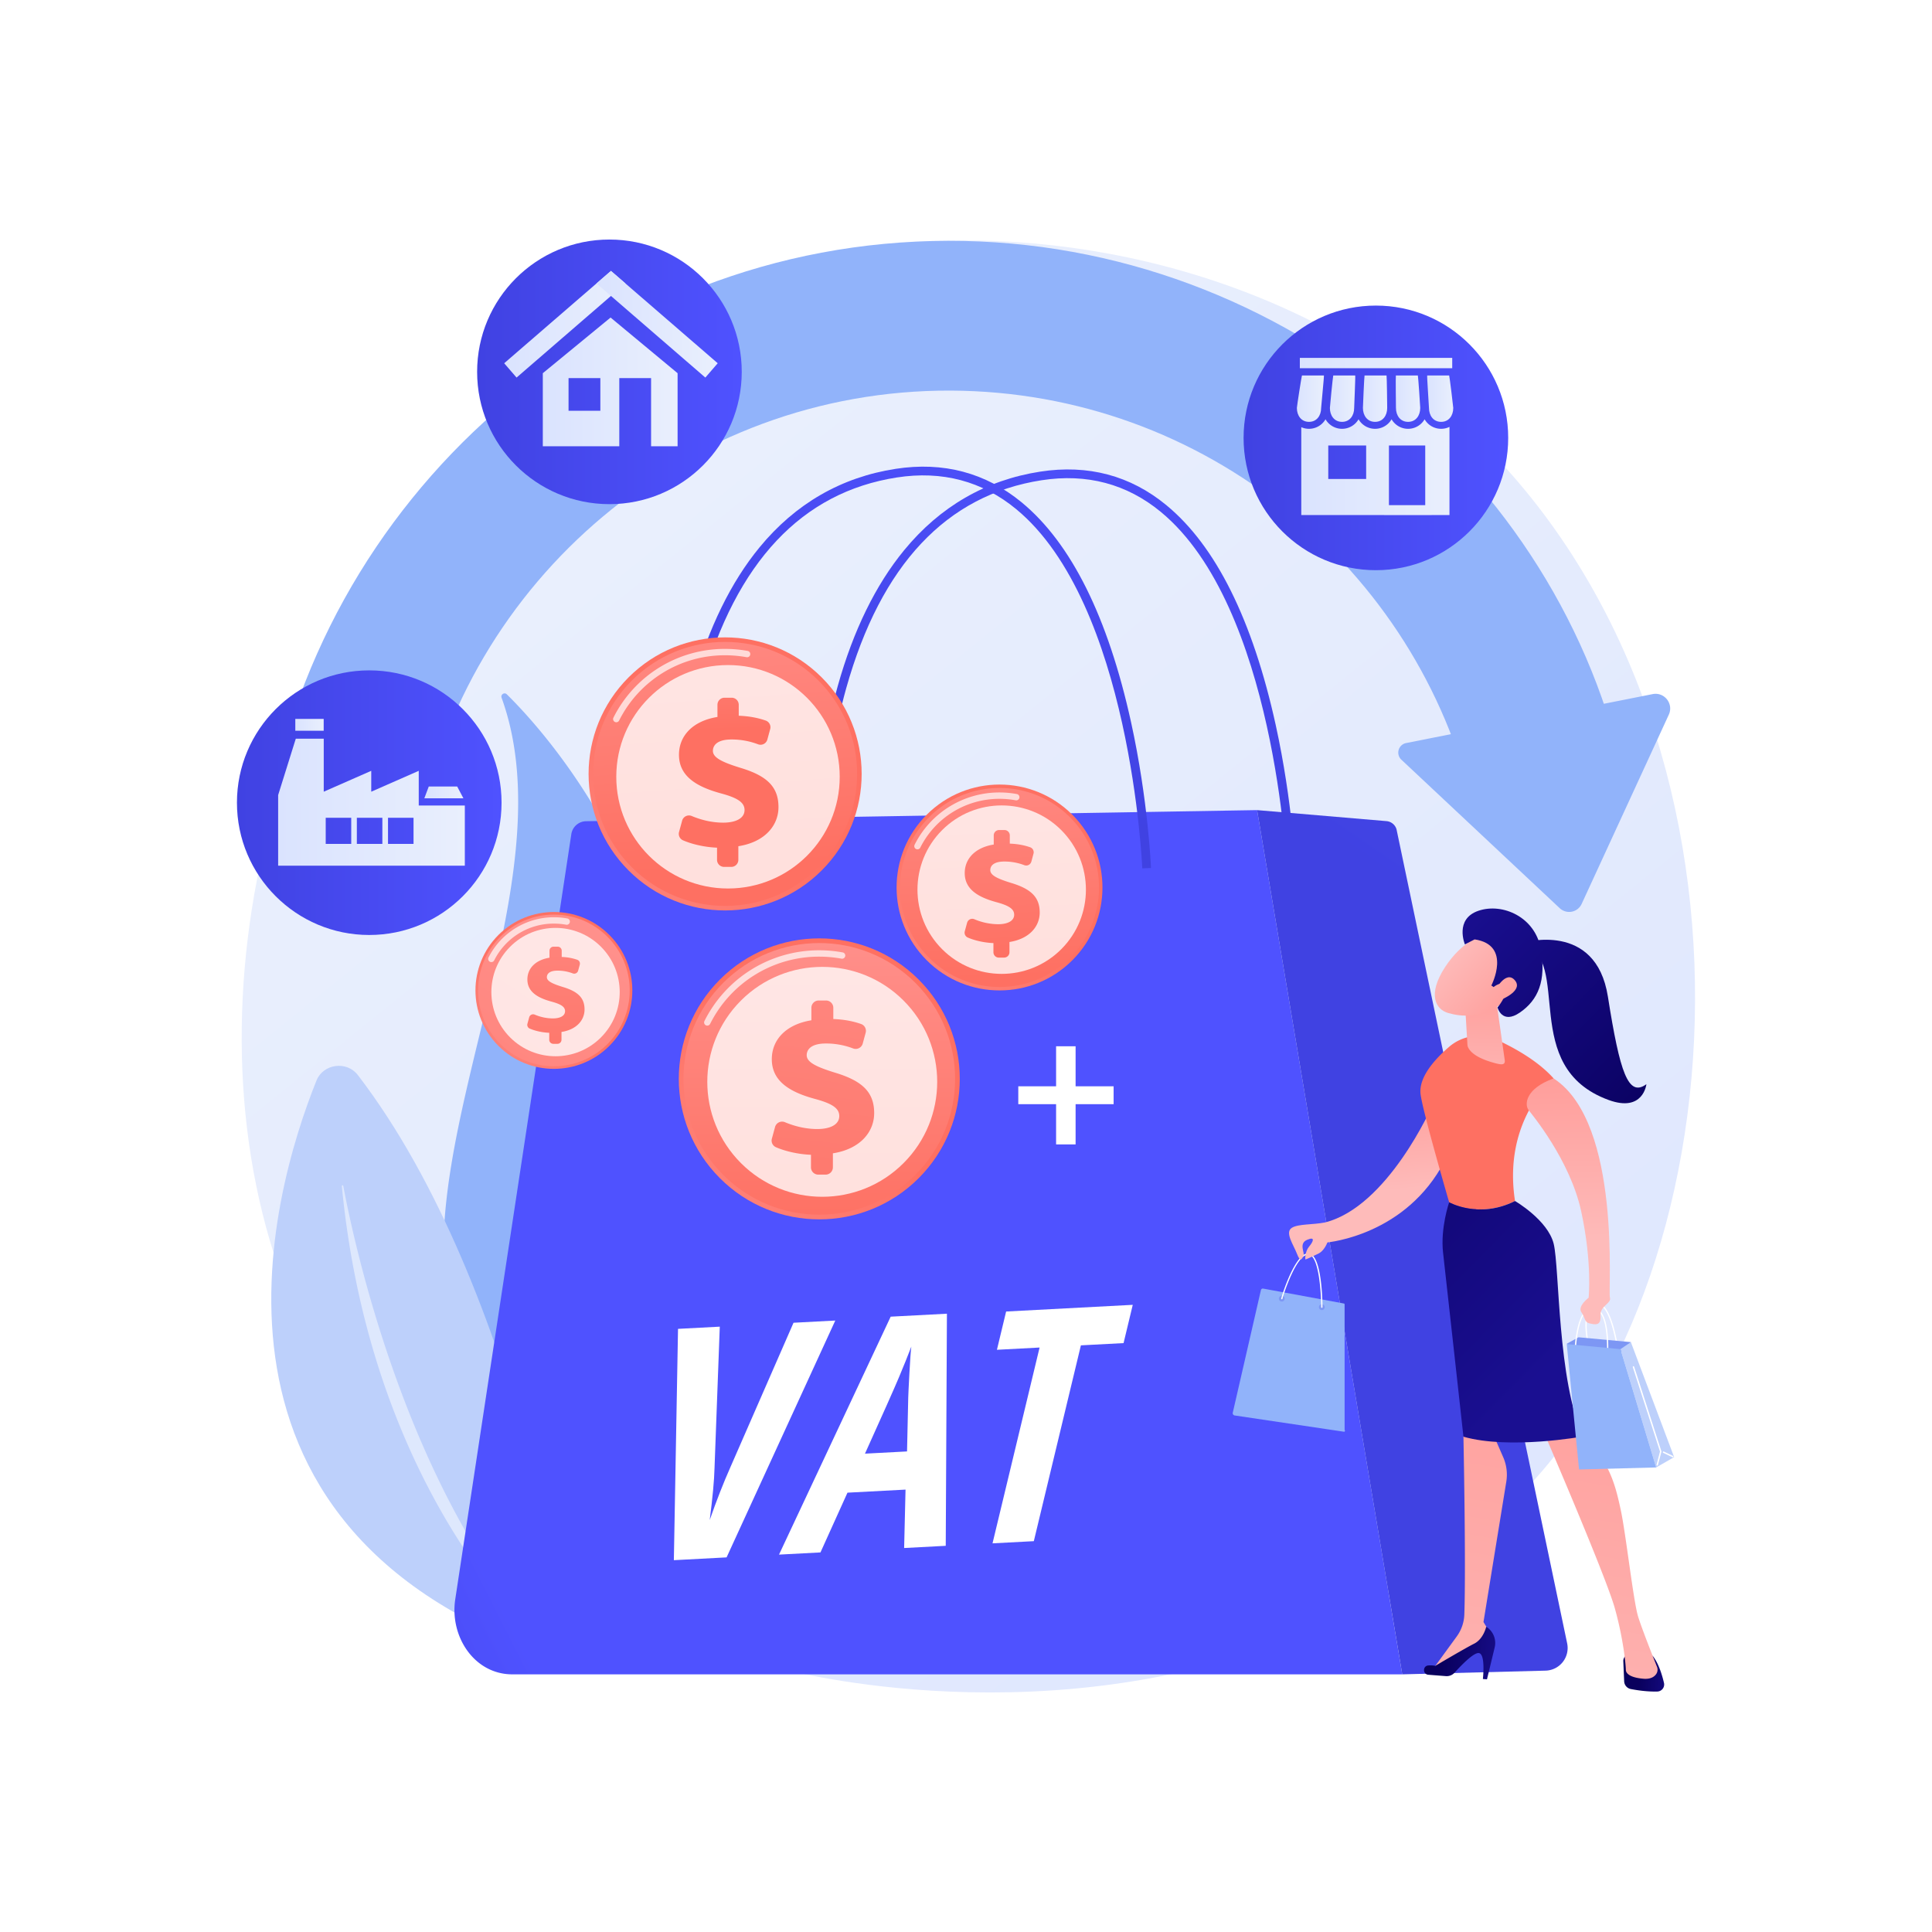
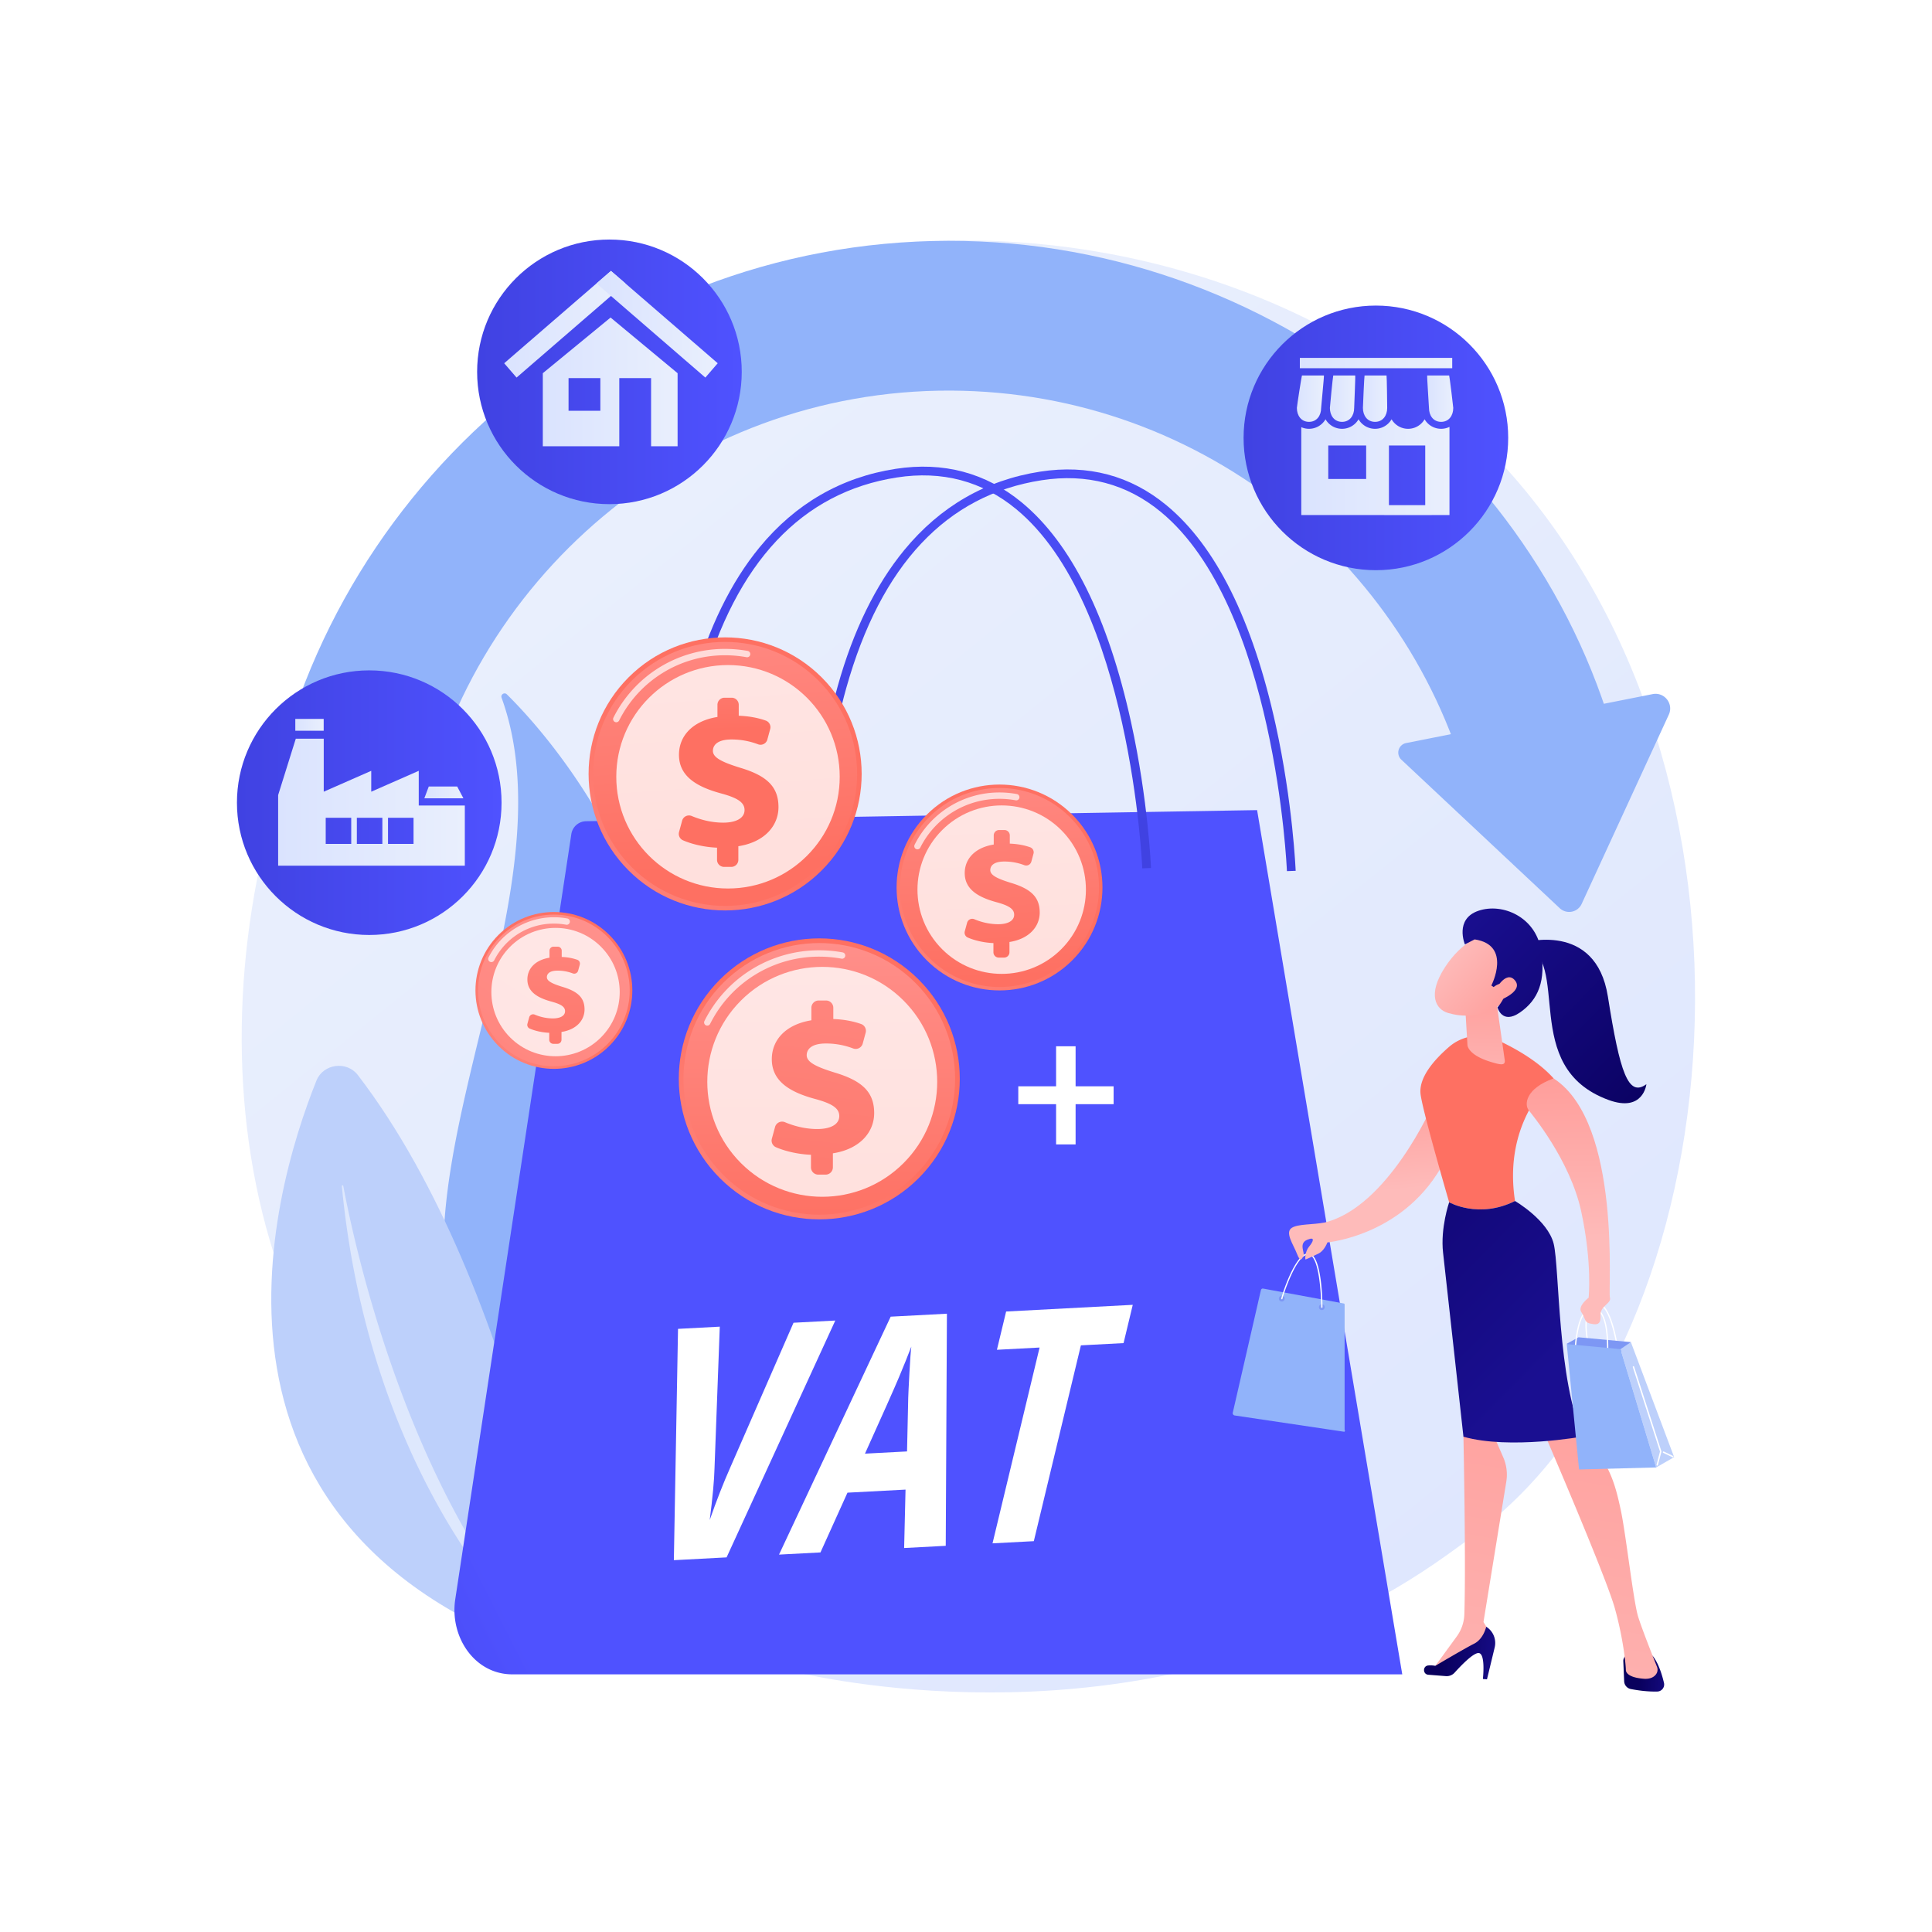
<svg xmlns="http://www.w3.org/2000/svg" xmlns:xlink="http://www.w3.org/1999/xlink" viewBox="0 0 3710 3710">
  <defs>
    <style>.cls-1,.cls-28,.cls-29,.cls-4{fill:#fff;}.cls-2{fill:url(#linear-gradient);}.cls-3{fill:#91b3fa;}.cls-4{opacity:0.5;}.cls-5{fill:#bdd0fb;}.cls-6{fill:url(#linear-gradient-2);}.cls-7{fill:url(#linear-gradient-3);}.cls-8{fill:url(#linear-gradient-4);}.cls-9{fill:url(#linear-gradient-5);}.cls-10{fill:url(#linear-gradient-6);}.cls-11{fill:url(#linear-gradient-7);}.cls-12{fill:url(#linear-gradient-8);}.cls-13{fill:url(#linear-gradient-9);}.cls-14{fill:url(#linear-gradient-10);}.cls-15{fill:url(#linear-gradient-11);}.cls-16{fill:url(#linear-gradient-12);}.cls-17{fill:url(#linear-gradient-13);}.cls-18{fill:url(#linear-gradient-14);}.cls-19{fill:url(#linear-gradient-15);}.cls-20{fill:url(#linear-gradient-16);}.cls-21{fill:url(#linear-gradient-17);}.cls-22{fill:url(#linear-gradient-18);}.cls-23{fill:url(#linear-gradient-19);}.cls-24{fill:url(#linear-gradient-20);}.cls-25{fill:url(#linear-gradient-21);}.cls-26{fill:url(#linear-gradient-22);}.cls-27{fill:url(#linear-gradient-23);}.cls-28{opacity:0.7;}.cls-29{opacity:0.78;}.cls-30{fill:url(#linear-gradient-24);}.cls-31{fill:url(#linear-gradient-25);}.cls-32{fill:url(#linear-gradient-26);}.cls-33{fill:url(#linear-gradient-27);}.cls-34{fill:url(#linear-gradient-28);}.cls-35{fill:url(#linear-gradient-29);}.cls-36{fill:url(#linear-gradient-30);}.cls-37{fill:url(#linear-gradient-31);}.cls-38{fill:url(#linear-gradient-32);}.cls-39{fill:url(#linear-gradient-33);}.cls-40{fill:#7d97f4;}.cls-41{fill:url(#linear-gradient-34);}.cls-42{fill:url(#linear-gradient-35);}.cls-43{fill:url(#linear-gradient-36);}.cls-44{fill:url(#linear-gradient-37);}.cls-45{fill:url(#linear-gradient-38);}.cls-46{fill:url(#linear-gradient-39);}.cls-47{fill:url(#linear-gradient-40);}.cls-48{fill:url(#linear-gradient-41);}.cls-49{fill:url(#linear-gradient-42);}.cls-50{fill:url(#linear-gradient-43);}.cls-51{fill:url(#linear-gradient-44);}.cls-52{fill:url(#linear-gradient-45);}.cls-53{fill:url(#linear-gradient-46);}</style>
    <linearGradient id="linear-gradient" x1="3612.1" y1="4078.12" x2="1125.45" y2="989.85" gradientUnits="userSpaceOnUse">
      <stop offset="0" stop-color="#dae3fe" />
      <stop offset="1" stop-color="#e9effd" />
    </linearGradient>
    <linearGradient id="linear-gradient-2" x1="2388.04" y1="840.87" x2="2896.18" y2="840.87" gradientUnits="userSpaceOnUse">
      <stop offset="0" stop-color="#4042e2" />
      <stop offset="1" stop-color="#4f52ff" />
    </linearGradient>
    <linearGradient id="linear-gradient-3" x1="2498.84" y1="897.12" x2="2783.42" y2="897.12" xlink:href="#linear-gradient" />
    <linearGradient id="linear-gradient-4" x1="2496.07" y1="697.16" x2="2788.69" y2="697.16" xlink:href="#linear-gradient" />
    <linearGradient id="linear-gradient-5" x1="2490.36" y1="765.55" x2="2542.34" y2="765.55" xlink:href="#linear-gradient" />
    <linearGradient id="linear-gradient-6" x1="2553.78" y1="765.55" x2="2602.52" y2="765.55" xlink:href="#linear-gradient" />
    <linearGradient id="linear-gradient-7" x1="2617.2" y1="765.55" x2="2663.82" y2="765.55" xlink:href="#linear-gradient" />
    <linearGradient id="linear-gradient-8" x1="2680.24" y1="765.55" x2="2727.25" y2="765.55" xlink:href="#linear-gradient" />
    <linearGradient id="linear-gradient-9" x1="2740.55" y1="765.55" x2="2790.67" y2="765.55" xlink:href="#linear-gradient" />
    <linearGradient id="linear-gradient-10" x1="455" y1="1541.38" x2="963.14" y2="1541.38" xlink:href="#linear-gradient-2" />
    <linearGradient id="linear-gradient-11" x1="534.12" y1="1540.46" x2="892.6" y2="1540.46" xlink:href="#linear-gradient" />
    <linearGradient id="linear-gradient-12" x1="567.07" y1="1391.89" x2="621.59" y2="1391.89" gradientTransform="translate(1986.22 797.56) rotate(90)" xlink:href="#linear-gradient" />
    <linearGradient id="linear-gradient-13" x1="814.84" y1="1521.63" x2="889.88" y2="1521.63" xlink:href="#linear-gradient" />
    <linearGradient id="linear-gradient-14" x1="916.22" y1="714.05" x2="1424.36" y2="714.05" xlink:href="#linear-gradient-2" />
    <linearGradient id="linear-gradient-15" x1="968.19" y1="622.65" x2="1201" y2="622.65" xlink:href="#linear-gradient" />
    <linearGradient id="linear-gradient-16" x1="1145.42" y1="622.65" x2="1378.24" y2="622.65" xlink:href="#linear-gradient" />
    <linearGradient id="linear-gradient-17" x1="1042.34" y1="733.38" x2="1301.18" y2="733.38" xlink:href="#linear-gradient" />
    <linearGradient id="linear-gradient-18" x1="2031.73" y1="1576.85" x2="2138.43" y2="718.13" xlink:href="#linear-gradient-2" />
    <linearGradient id="linear-gradient-19" x1="387.43" y1="3165.71" x2="882.02" y2="2915.03" xlink:href="#linear-gradient-2" />
    <linearGradient id="linear-gradient-20" x1="3011.85" y1="1929.89" x2="3662.27" y2="981.36" xlink:href="#linear-gradient-2" />
    <linearGradient id="linear-gradient-21" x1="1757.5" y1="1542.77" x2="1864.21" y2="684.05" xlink:href="#linear-gradient-2" />
    <linearGradient id="linear-gradient-22" x1="857.53" y1="2141.12" x2="1059.55" y2="1906.64" gradientTransform="translate(1656.38 -195.05) rotate(45)" gradientUnits="userSpaceOnUse">
      <stop offset="0" stop-color="#ff928e" />
      <stop offset="1" stop-color="#fe7062" />
    </linearGradient>
    <linearGradient id="linear-gradient-23" x1="1173.7" y1="1735.61" x2="576.33" y2="2638.07" gradientTransform="matrix(1, 0, 0, 1, 0, 0)" xlink:href="#linear-gradient-22" />
    <linearGradient id="linear-gradient-24" x1="1067.5" y1="1523.28" x2="1067.5" y2="2168.59" gradientTransform="matrix(1, 0, 0, 1, 0, 0)" xlink:href="#linear-gradient-22" />
    <linearGradient id="linear-gradient-25" x1="1033.67" y1="1902.56" x2="1385.35" y2="1494.37" gradientTransform="translate(1458.69 -549.34) rotate(45)" xlink:href="#linear-gradient-22" />
    <linearGradient id="linear-gradient-26" x1="1359.79" y1="1036.15" x2="1405.52" y2="1666.21" gradientTransform="translate(1458.69 -549.34) rotate(45)" xlink:href="#linear-gradient-22" />
    <linearGradient id="linear-gradient-27" x1="1383.05" y1="1106.74" x2="1393.21" y2="1401.45" gradientTransform="matrix(1, 0, 0, 1, 0, 0)" xlink:href="#linear-gradient-22" />
    <linearGradient id="linear-gradient-28" x1="1204.09" y1="2500.25" x2="1565.96" y2="2080.22" gradientTransform="translate(1925.74 -505.67) rotate(45)" xlink:href="#linear-gradient-22" />
    <linearGradient id="linear-gradient-29" x1="1573.27" y1="1757.02" x2="1573.27" y2="2366.76" gradientTransform="translate(1925.74 -505.67) rotate(45)" xlink:href="#linear-gradient-22" />
    <linearGradient id="linear-gradient-30" x1="1642.39" y1="1538.86" x2="1530.6" y2="2524.61" gradientTransform="matrix(1, 0, 0, 1, 0, 0)" xlink:href="#linear-gradient-22" />
    <linearGradient id="linear-gradient-31" x1="1648.88" y1="2018.2" x2="1914.02" y2="1710.44" gradientTransform="translate(1767.24 -858.05) rotate(45)" xlink:href="#linear-gradient-22" />
    <linearGradient id="linear-gradient-32" x1="1905.56" y1="1338.02" x2="1925.88" y2="1876.63" gradientTransform="translate(1767.24 -858.05) rotate(45)" xlink:href="#linear-gradient-22" />
    <linearGradient id="linear-gradient-33" x1="1898.85" y1="1339.8" x2="1929.34" y2="1852.99" gradientTransform="matrix(1, 0, 0, 1, 0, 0)" xlink:href="#linear-gradient-22" />
    <linearGradient id="linear-gradient-34" x1="11348.04" y1="2290.14" x2="11321.67" y2="2018.98" gradientTransform="translate(-8714.1)" gradientUnits="userSpaceOnUse">
      <stop offset="0" stop-color="#febbba" />
      <stop offset="1" stop-color="#ff928e" />
    </linearGradient>
    <linearGradient id="linear-gradient-35" x1="11791.46" y1="2091.67" x2="11873.28" y2="2091.67" gradientTransform="matrix(1, 0.08, -0.08, 1, -8477.98, 208.05)" gradientUnits="userSpaceOnUse">
      <stop offset="0" stop-color="#09005d" />
      <stop offset="1" stop-color="#1a0f91" />
    </linearGradient>
    <linearGradient id="linear-gradient-36" x1="11445.75" y1="2414.31" x2="11563.49" y2="1038.19" gradientTransform="matrix(1, 0.08, -0.08, 1, -8477.98, 208.05)" xlink:href="#linear-gradient-34" />
    <linearGradient id="linear-gradient-37" x1="11411.34" y1="2076.72" x2="11543.73" y2="2076.72" xlink:href="#linear-gradient-35" />
    <linearGradient id="linear-gradient-38" x1="11682.59" y1="2434.8" x2="11800.37" y2="1058.3" gradientTransform="matrix(1, 0.08, -0.08, 1, -8477.98, 208.05)" xlink:href="#linear-gradient-34" />
    <linearGradient id="linear-gradient-39" x1="3053.42" y1="1873.29" x2="3236.92" y2="1625.97" gradientUnits="userSpaceOnUse">
      <stop offset="0" stop-color="#fe7062" />
      <stop offset="1" stop-color="#ff928e" />
    </linearGradient>
    <linearGradient id="linear-gradient-40" x1="-12651.88" y1="2063.6" x2="-13229.12" y2="2633.45" gradientTransform="matrix(-1, 0, 0, 1, -10262.57, 0)" xlink:href="#linear-gradient-35" />
    <linearGradient id="linear-gradient-41" x1="11437.74" y1="999.62" x2="11421.8" y2="683.76" gradientTransform="matrix(1, 0.08, -0.08, 1, -8477.98, 208.05)" xlink:href="#linear-gradient-34" />
    <linearGradient id="linear-gradient-42" x1="11623.03" y1="1248.25" x2="11580.05" y2="806.17" gradientTransform="matrix(1, 0.08, -0.08, 1, -8477.98, 208.05)" xlink:href="#linear-gradient-34" />
    <linearGradient id="linear-gradient-43" x1="11248.23" y1="482.93" x2="11437.62" y2="611.57" gradientTransform="translate(-8301.33 -151.7) rotate(7.69)" xlink:href="#linear-gradient-34" />
    <linearGradient id="linear-gradient-44" x1="11717.01" y1="746.42" x2="11249.93" y2="398.29" gradientTransform="translate(-8301.33 -151.7) rotate(7.69)" xlink:href="#linear-gradient-35" />
    <linearGradient id="linear-gradient-45" x1="11259.58" y1="466.22" x2="11448.97" y2="594.86" gradientTransform="translate(-8301.33 -151.7) rotate(7.69)" xlink:href="#linear-gradient-34" />
    <linearGradient id="linear-gradient-46" x1="11731.36" y1="727.17" x2="11264.28" y2="379.04" gradientTransform="translate(-8301.33 -151.7) rotate(7.69)" xlink:href="#linear-gradient-35" />
  </defs>
  <title>VAT Filing Image_1</title>
  <g id="Layer_2" data-name="Layer 2">
    <g id="Background">
      <rect class="cls-1" width="3710" height="3710" />
    </g>
    <g id="Illustration">
      <path class="cls-2" d="M2931.5,2857.8c-57.31,60-111.54,98.69-154.38,129.26-503.6,359.34-1099.49,254.6-1226.14,229-187-37.78-548.5-110.79-809.86-416.44C345.72,2337.22,407.29,1608.69,714,1127.77c56.1-88,352.44-576.2,954.76-654.5,364.51-47.39,789.41,48.18,1097.12,304.55C3411.76,1316,3365.78,2403.12,2931.5,2857.8Z" />
      <path class="cls-3" d="M1821.11,462.44C1155,463.31,605.88,957.88,508.66,1597.84c98.33-.5,196.66-.9,295-.44C892.58,1114.72,1318.16,747.86,1826,750.07c488,2.12,896.27,342,1003,798l297.46-17.83C3019.14,936.65,2472.82,461.6,1821.11,462.44Z" />
      <path class="cls-3" d="M2691,1458.8l304.2,285.26a26.41,26.41,0,0,0,42-8.21l167.41-363.5c9.63-20.92-8.52-43.94-31.11-39.46l-473.41,94A18.65,18.65,0,0,0,2691,1458.8Z" />
      <path class="cls-3" d="M963.19,1339.85c-2.24-6.18,5.4-11.14,10.08-6.52,74.75,73.64,332,359.55,337.59,810.67,5.1,412.75-58.94,703.16-87.13,810.24a28.63,28.63,0,0,1-47.6,13.29c-93.22-90.28-341-356.72-322.56-622.23C875.6,2028,1070,1634.83,963.19,1339.85Z" />
      <path class="cls-4" d="M1090.77,1672.12s186.57,311.38,109.69,1267.73C1200.46,2939.85,1226.81,1974.64,1090.77,1672.12Z" />
      <path class="cls-5" d="M1103,3193.27s-98.51-715.35-415.85-1128.88c-21.34-27.8-66.46-21.8-79.48,10.68C520.53,2292.22,327.11,2957.16,1103,3193.27Z" />
      <path class="cls-4" d="M1035.13,3141.72c1.6,1.83-1,4.26-2.88,2.66-68-59.08-325.3-342.58-375.84-866.78a1.4,1.4,0,0,1,2.75-.43C682.25,2399.69,781.72,2852.7,1035.13,3141.72Z" />
      <circle class="cls-6" cx="2642.11" cy="840.87" r="254.07" />
      <path class="cls-7" d="M2783.42,819.73a36.61,36.61,0,0,1-47.77-14.6,36.62,36.62,0,0,1-63.43,0,36.61,36.61,0,0,1-63.42,0,36.61,36.61,0,0,1-63.42,0,36.64,36.64,0,0,1-31.71,18.31,36.2,36.2,0,0,1-14.83-3.15V989h159.29v.1h91.11V989h34.18Zm-160,100.08h-72.77v-64.3h72.77Zm113.44-64.3V970h-69.72V855.51Z" />
      <rect class="cls-8" x="2496.07" y="687.23" width="292.62" height="19.86" />
      <path class="cls-9" d="M2500.11,721c-.87,2.3-9.75,59.76-9.75,62.33,0,14.79,8.52,26.77,23.31,26.77s23.31-12,23.31-26.77c0-2.57,5.81-60,5.33-62.33Z" />
      <path class="cls-10" d="M2560.23,721c-.78,2.3-6.45,59.76-6.45,62.33,0,14.79,8.53,26.77,23.31,26.77s23.31-12,23.31-26.77c0-2.57,2.6-60,2-62.33Z" />
      <path class="cls-11" d="M2620.35,721c-.69,2.3-3.15,59.76-3.15,62.33,0,14.79,8.53,26.77,23.31,26.77s23.31-12,23.31-26.77c0-2.57-.61-60-1.26-62.33Z" />
-       <path class="cls-12" d="M2680.48,721c-.62,2.3.15,59.76.15,62.33,0,14.79,8.52,26.77,23.31,26.77s23.31-12,23.31-26.77c0-2.57-3.83-60-4.57-62.33Z" />
      <path class="cls-13" d="M2740.6,721c-.53,2.3,3.45,59.76,3.45,62.33,0,14.79,8.52,26.77,23.31,26.77s23.31-12,23.31-26.77c0-2.57-7-60-7.86-62.33Z" />
      <circle class="cls-14" cx="709.07" cy="1541.38" r="254.07" />
      <path class="cls-15" d="M804.12,1546.81V1480.2l-91.22,40.09V1480.2l-91.22,40.09V1418.51H568L534.12,1526.8v135.6H892.6V1546.81H804.12Zm-129.66,73.71h-49v-50.11h49Zm59.79,0h-49v-50.11h49Zm59.85,0h-49v-50.11h49Z" />
      <rect class="cls-16" x="582.98" y="1364.63" width="22.71" height="54.51" transform="translate(-797.56 1986.22) rotate(-90)" />
      <polygon class="cls-17" points="877.9 1510.27 889.88 1532.98 814.84 1532.98 823.38 1510.27 877.9 1510.27" />
      <circle class="cls-18" cx="1170.29" cy="714.05" r="254.07" />
      <polygon class="cls-19" points="1201 544.29 1173.21 568.31 991.96 725.04 968.19 697.54 1145.42 544.29 1173.21 520.25 1201 544.29" />
      <polygon class="cls-20" points="1378.23 697.54 1354.46 725.04 1173.21 568.31 1145.42 544.29 1173.21 520.25 1201 544.29 1378.23 697.54" />
      <path class="cls-21" d="M1172.48,609.77,1042.34,716.65V857h146.87V726.1h61.07V857h50.9V716.65Zm-19.63,179.06h-61.07V726.1h61.07Z" />
      <path class="cls-22" d="M2471.27,1672.83c-.19-5.07-22.21-508.6-242.23-689.89-65.19-53.72-142.2-74.15-228.89-60.73-182.46,28.23-308.66,162.46-375.07,399-49.9,177.68-45.26,349.37-45.2,351.08l-16.78.52c0-1.73-4.8-175.65,45.72-355.78,29.78-106.2,72.66-193.86,127.47-260.57,68.92-83.89,156.83-134.63,261.29-150.8,91.63-14.17,173.11,7.48,242.15,64.38,95,78.3,165.69,220.42,210.07,422.39,32.9,149.77,38.2,278.51,38.25,279.8Z" />
      <path class="cls-23" d="M874.13,3071.72l223-1470a29.11,29.11,0,0,1,28.29-24.73L2414,1555.65l278.75,1659.58h-1709C911.34,3215.23,863.55,3143.43,874.13,3071.72Z" />
-       <path class="cls-24" d="M2662.49,1576.8,2414,1555.65l278.75,1659.58,275.17-7.11a43.52,43.52,0,0,0,41.47-52.44L2681.74,1592.61A22,22,0,0,0,2662.49,1576.8Z" />
      <path class="cls-25" d="M2193.48,1667.49c-.2-5.07-22.21-508.6-242.23-689.9-65.18-53.71-142.2-74.14-228.9-60.73-182.46,28.24-308.65,162.47-375.07,399-49.9,177.68-45.25,349.37-45.2,351.08l-16.78.52c0-1.74-4.79-175.66,45.72-355.78,29.78-106.2,72.67-193.87,127.47-260.57,68.92-83.9,156.84-134.63,261.3-150.8,91.63-14.18,173.11,7.48,242.15,64.38C2057,1043,2127.63,1185.07,2172,1387c32.91,149.77,38.21,278.51,38.26,279.8Z" />
      <path class="cls-1" d="M1523.8,2540.06l80.19-4.24-208.73,454.8L1294,2996l8-444.2,80.19-4.23-10.1,271.6q-.82,34.65-9.24,99.75,19.52-56,39.67-101.36Z" />
      <path class="cls-1" d="M1736.2,2972.63l2.69-112.15-111.5,5.88-51.85,114.74-79.61,4.2,214.44-456.91,108-5.7-2.27,445.72Zm5.57-185.46,2.31-103.33q.23-9.4,2.27-47.31t3.67-50.74q-10.15,26.64-23.66,58.77T1661,2791.43Z" />
      <path class="cls-1" d="M1985.24,2959.48l-79.31,4.18,90.39-376-81.94,4.32,17.67-73.48,243.18-12.84-17.66,73.49-81.94,4.32Z" />
      <circle class="cls-26" cx="1063.63" cy="1901.9" r="150.61" transform="translate(-1033.32 1309.16) rotate(-45)" />
      <circle class="cls-27" cx="1063.63" cy="1901.9" r="145.6" />
      <path class="cls-28" d="M943.56,1847.53a6.06,6.06,0,0,1-2.75-.65,6.13,6.13,0,0,1-2.7-8.22,140.77,140.77,0,0,1,150.87-75,6.11,6.11,0,1,1-2.2,12,129.43,129.43,0,0,0-23.15-2.08A127.76,127.76,0,0,0,949,1844.17,6.12,6.12,0,0,1,943.56,1847.53Z" />
      <circle class="cls-29" cx="1066.8" cy="1905.07" r="123.24" transform="translate(-1034.63 1312.33) rotate(-45)" />
      <path class="cls-30" d="M1054.71,1996.69v-13.41c-14-.56-27.8-3.86-37.62-8.16a7.75,7.75,0,0,1-4.28-9.16l3.4-12.49a7.81,7.81,0,0,1,10.61-5.11,90.86,90.86,0,0,0,34.74,7.31c13.46,0,23.5-4.56,23.5-13.92,0-8.44-7.76-13.46-26.47-18.48-26.69-7.3-45.86-18.94-45.86-42.44,0-21.22,15.51-37.42,42.44-41.75v-13.41a7.81,7.81,0,0,1,7.81-7.81h7.88a7.81,7.81,0,0,1,7.81,7.81v12a99.65,99.65,0,0,1,29.82,5.35,7.78,7.78,0,0,1,4.86,9.39l-3.14,11.55a7.79,7.79,0,0,1-10.28,5.26,81.14,81.14,0,0,0-29.25-5.31c-16,0-20.53,6.61-20.53,12.55,0,7.3,9.58,12.32,30.35,18.71,29.66,8.89,42,21.22,42,43.35,0,20.31-15.06,38.56-44.27,43.12v15a7.81,7.81,0,0,1-7.81,7.81h-7.88A7.81,7.81,0,0,1,1054.71,1996.69Z" />
      <circle class="cls-31" cx="1392.45" cy="1486.12" r="262.19" transform="translate(-643.01 1419.89) rotate(-45)" />
      <circle class="cls-32" cx="1392.45" cy="1486.12" r="253.47" transform="translate(-643.01 1419.89) rotate(-45)" />
      <path class="cls-28" d="M1183.44,1386.94a6.11,6.11,0,0,1-5.46-8.87,239.12,239.12,0,0,1,214.47-132,242.74,242.74,0,0,1,43.31,3.9,6.13,6.13,0,0,1,4.92,7.12,6.06,6.06,0,0,1-7.12,4.91,230.15,230.15,0,0,0-41.11-3.69,226.92,226.92,0,0,0-203.55,125.32A6.11,6.11,0,0,1,1183.44,1386.94Z" />
      <circle class="cls-29" cx="1397.97" cy="1491.64" r="214.53" />
      <path class="cls-33" d="M1376.92,1651.13v-23.34c-24.33-1-48.4-6.72-65.49-14.2a13.51,13.51,0,0,1-7.46-15.95l5.93-21.74a13.6,13.6,0,0,1,18.47-8.9c17,7.1,37.89,12.73,60.47,12.73,23.43,0,40.91-8,40.91-24.23,0-14.7-13.51-23.44-46.08-32.18-46.47-12.71-79.84-33-79.84-73.88,0-36.94,27-65.14,73.89-72.68v-23.35a13.59,13.59,0,0,1,13.59-13.6H1405a13.6,13.6,0,0,1,13.6,13.6v21c22.51.9,38.9,4.75,51.91,9.32A13.53,13.53,0,0,1,1479,1400l-5.45,20.1a13.56,13.56,0,0,1-17.9,9.16,141.62,141.62,0,0,0-50.91-9.24c-27.81,0-35.75,11.52-35.75,21.85,0,12.71,16.68,21.44,52.82,32.57,51.64,15.49,73.09,36.94,73.09,75.47,0,35.35-26.21,67.12-77.06,75.07v26.12a13.59,13.59,0,0,1-13.6,13.6h-13.71A13.6,13.6,0,0,1,1376.92,1651.13Z" />
      <circle class="cls-34" cx="1573.27" cy="2071.73" r="269.79" transform="translate(-1004.14 1719.27) rotate(-45)" />
      <circle class="cls-35" cx="1573.27" cy="2071.73" r="260.82" transform="translate(-1004.14 1719.27) rotate(-45)" />
      <path class="cls-28" d="M1358.2,1969.5a6.1,6.1,0,0,1-5.45-8.87,245.83,245.83,0,0,1,220.52-135.78,249.24,249.24,0,0,1,44.53,4,6.11,6.11,0,1,1-2.19,12,236.93,236.93,0,0,0-42.34-3.81,233.7,233.7,0,0,0-209.61,129.06A6.1,6.1,0,0,1,1358.2,1969.5Z" />
      <circle class="cls-29" cx="1578.95" cy="2077.42" r="220.75" transform="translate(-1006.49 1724.95) rotate(-45)" />
      <path class="cls-36" d="M1557.29,2241.53v-24c-25-1-49.8-6.91-67.39-14.61a13.88,13.88,0,0,1-7.67-16.41l6.1-22.38a14,14,0,0,1,19-9.16c17.45,7.32,39,13.1,62.22,13.1,24.12,0,42.1-8.17,42.1-24.93,0-15.12-13.89-24.11-47.41-33.1-47.82-13.08-82.15-33.93-82.15-76,0-38,27.79-67,76-74.79v-24a14,14,0,0,1,14-14h14.11a14,14,0,0,1,14,14v21.56c23.17.93,40,4.89,53.41,9.59a13.92,13.92,0,0,1,8.7,16.81l-5.61,20.69a14,14,0,0,1-18.42,9.43,145.68,145.68,0,0,0-52.39-9.51c-28.61,0-36.78,11.85-36.78,22.48,0,13.07,17.16,22.07,54.36,33.51,53.13,15.94,75.2,38,75.2,77.66,0,36.37-27,69.07-79.29,77.25v26.88a14,14,0,0,1-14,14h-14.11A14,14,0,0,1,1557.29,2241.53Z" />
      <circle class="cls-37" cx="1919.37" cy="1704.23" r="197.67" transform="translate(-642.9 1856.36) rotate(-45)" />
      <circle class="cls-38" cx="1919.37" cy="1704.23" r="191.1" transform="translate(-642.9 1856.36) rotate(-45)" />
      <path class="cls-28" d="M1761.79,1631a6.1,6.1,0,0,1-5.45-8.87,181.74,181.74,0,0,1,163-100.39,184,184,0,0,1,32.93,3,6.11,6.11,0,1,1-2.2,12,172.41,172.41,0,0,0-30.73-2.76,169.58,169.58,0,0,0-152.11,93.66A6.12,6.12,0,0,1,1761.79,1631Z" />
      <circle class="cls-29" cx="1923.54" cy="1708.39" r="161.74" transform="translate(-644.62 1860.52) rotate(-45)" />
      <path class="cls-39" d="M1907.67,1828.63V1811c-18.35-.74-36.49-5.07-49.38-10.71a10.16,10.16,0,0,1-5.62-12l4.47-16.39a10.25,10.25,0,0,1,13.92-6.72,119.16,119.16,0,0,0,45.59,9.6c17.67,0,30.85-6,30.85-18.27,0-11.08-10.19-17.67-34.74-24.25-35-9.59-60.2-24.86-60.2-55.7,0-27.86,20.37-49.12,55.71-54.81v-17.59a10.25,10.25,0,0,1,10.25-10.26h10.34a10.25,10.25,0,0,1,10.25,10.26V1620c17,.67,29.33,3.58,39.14,7a10.2,10.2,0,0,1,6.37,12.32l-4.11,15.16a10.22,10.22,0,0,1-13.5,6.9,106.86,106.86,0,0,0-38.38-7c-21,0-27,8.68-27,16.47,0,9.58,12.57,16.17,39.83,24.55,38.93,11.68,55.1,27.85,55.1,56.9,0,26.65-19.77,50.61-58.1,56.6v19.69a10.25,10.25,0,0,1-10.25,10.26h-10.34A10.25,10.25,0,0,1,1907.67,1828.63Z" />
      <path class="cls-1" d="M2065.47,2009.12V2086h73v34.32h-73v77.28H2028v-77.28h-72.59V2086H2028v-76.9Z" />
      <path class="cls-3" d="M2580.43,2503.07l-154.76-28.61c-2.24-.41-3.92,1-4.43,3.23l-54,235.25a4.29,4.29,0,0,0,.75,3.35,4.42,4.42,0,0,0,3,1.82l210,31.25c1.23.18.55-.18,1.49-1s-.44-2-.44-3.22V2507.26C2582,2505.2,2582.45,2503.44,2580.43,2503.07Z" />
      <path class="cls-40" d="M2467,2493.7a5.58,5.58,0,1,1-5.57-5.57A5.58,5.58,0,0,1,2467,2493.7Z" />
      <path class="cls-40" d="M2543.84,2510.16a5.57,5.57,0,1,1-5.57-5.58A5.57,5.57,0,0,1,2543.84,2510.16Z" />
      <path class="cls-1" d="M2538.27,2511.37h0a1.22,1.22,0,0,1-1.22-1.22c0-27.31-4.29-98.67-24-100.82-23.52-2.47-49.53,79.77-50.35,84.51a1.15,1.15,0,0,1-1.21,1.14,1.27,1.27,0,0,1-1.21-1.28c0-2,18.61-62.44,39.54-81.2,4.66-4.19,9.21-6.07,13.5-5.59,25.93,2.83,26.2,99.15,26.2,103.24A1.22,1.22,0,0,1,2538.27,2511.37Z" />
      <path class="cls-41" d="M2750.5,2122.91s-85.24,194.5-206.43,224.62c-23.45,4.56-51,2.56-63.33,10.21-14,8.71,3,32.16,9.84,49.94s9.45,9.46,12.48,3.78-9.71-23.58,6.94-30.64,11.6,3.78,3.78,13.12-7.57,23.7-7.06,24.46,13.11-5.55,25-11.1c10.17-4.76,15.87-17.85,17.29-21.47,24-2.8,174.18-26.42,238-184.35C2787,2201.48,2793.15,2044.68,2750.5,2122.91Z" />
      <path class="cls-1" d="M3104.88,2582.92a1.23,1.23,0,0,1-1.21-1c-.1-.64-10.31-64.11-30-75.33a11.07,11.07,0,0,0-10.15-.74c-26.63,10.59-13.21,70.66-13.07,71.27a1.22,1.22,0,1,1-2.37.55c-.59-2.56-14-62.72,14.54-74.09a13.58,13.58,0,0,1,12.25.89c20.71,11.8,30.79,74.41,31.21,77.07a1.21,1.21,0,0,1-1,1.39Z" />
      <polygon class="cls-40" points="3131.75 2577.25 3031.11 2567.95 3008.7 2580.38 3027.9 2604.4 3119.83 2595.04 3131.75 2577.25" />
      <path class="cls-42" d="M3117.21,3190.09l1.66,38.5a15.81,15.81,0,0,0,12.75,14.86c12.12,2.35,31.63,5.31,51,4.78a13.53,13.53,0,0,0,12.7-16.61c-3.53-15.09-10.37-37.87-21.7-51.84l-42.31-3.29A13.07,13.07,0,0,0,3117.21,3190.09Z" />
      <path class="cls-43" d="M2820.64,2717.43l-10.41,41.45s5,244.11,1.72,341.35a76.16,76.16,0,0,1-14.6,42.27l-46.85,64.29,110.55-54.12,3.11-12.74-15.45-25.13,43.83-269.62a83.53,83.53,0,0,0-5.89-46.79L2868,2755.62Z" />
      <path class="cls-44" d="M2742.78,3216l33.72,2.63a20.38,20.38,0,0,0,16.74-6.64c11.58-12.85,35.44-37.8,45.91-37.69,14.1.16,8.42,49.87,8.42,49.87l7.86.61,14.78-61.16a36.77,36.77,0,0,0-16.25-39.83h0s-5.05,23.45-23.25,32.58-74.48,42.52-74.48,42.52a48.26,48.26,0,0,0-13.73-.7C2731.7,3199.31,2732,3215.19,2742.78,3216Z" />
      <path class="cls-45" d="M2963.85,2748.67s119.38,276.69,136.92,339.11,21.4,113.64,21.32,118.46c-.12,7.52,8.64,15.44,34.32,17.44,13.25,1,20.16-3.78,23.74-8.67a15,15,0,0,0,1.69-14.46c-6.82-17-28.45-71.45-36.12-96-9.16-29.27-23.6-159.81-33.53-205.58s-21.31-95.47-76.25-144.71C3035.94,2754.29,2998.9,2711.88,2963.85,2748.67Z" />
      <path class="cls-46" d="M2909.29,2306.29c-24.2-156,74.11-235.44,74.11-235.44-29.37-32.94-73.79-57.89-107.85-73.67a86.43,86.43,0,0,0-92.78,13c-28.23,24.39-58.95,58.94-54.83,91.28,4.36,34.23,54.86,207.27,54.86,207.27S2839.46,2341.16,2909.29,2306.29Z" />
      <path class="cls-47" d="M2983.51,2388.36c-11.25-45.46-74.22-82.07-74.22-82.07-69.83,34.87-126.49,2.44-126.49,2.44s-17.12,49.4-11.67,97,39.1,353.18,39.1,353.18c88.58,25.26,229.87-.53,229.87-.53C2990.7,2652.09,2994.77,2433.82,2983.51,2388.36Z" />
      <path class="cls-48" d="M2870.35,1900.8l19.09,134.28c1.91,11.84-8.54,9.11-20.13,6-19-5.13-43.19-14.54-50.31-30.16a14.32,14.32,0,0,1-1.12-5.09l-5.48-92.51a16.48,16.48,0,0,1,11-16.53l25.2-8.9A16.5,16.5,0,0,1,2870.35,1900.8Z" />
      <polygon class="cls-5" points="3180.32 2817.93 3214.83 2798.1 3131.75 2577.25 3111.81 2590.72 3180.32 2817.93" />
      <path class="cls-1" d="M3086.66,2606.93h-.1a1.22,1.22,0,0,1-1.12-1.31c0-.65,4.5-65-13.85-86-3.49-4-7.65-6.16-12.35-6.42a16.57,16.57,0,0,0-12.55,4.86c-19.82,18.46-21,82.14-21,82.78a1.21,1.21,0,0,1-1.22,1.2h0a1.22,1.22,0,0,1-1.21-1.23c0-2.66,1.19-65.37,21.77-84.54a19,19,0,0,1,14.35-5.51c5.38.3,10.1,2.75,14,7.26,19.31,22.09,14.49,87.09,14.44,87.75A1.21,1.21,0,0,1,3086.66,2606.93Z" />
      <path class="cls-49" d="M2935.27,2131.59c4.93,6.55,79.72,95.52,101.14,194.8S3050.62,2492,3050.62,2492s-21.76,16.23-13.94,27.74,5.76,19.34,15.76,21.58,22.4,5.38,20.89-14.36,22.05-23.72,18.13-35.65,22.77-332.29-106.22-419.2c-.61-.41-1.22-.82-1.84-1.22C2928.87,2090.56,2927.33,2121.08,2935.27,2131.59Z" />
      <polygon class="cls-3" points="3008.64 2581.1 3111.81 2590.72 3180.32 2817.93 3032.22 2821.81 3008.64 2581.1" />
      <path class="cls-1" d="M3182.4,2814.38a1.45,1.45,0,0,1-.35,0,1.38,1.38,0,0,1-1-1.68l6.62-25.25-52.24-162.11a1.37,1.37,0,0,1,2.61-.85l52.37,162.5a1.35,1.35,0,0,1,0,.77l-6.72,25.64A1.39,1.39,0,0,1,3182.4,2814.38Z" />
      <path class="cls-1" d="M3212.34,2798.55a1.37,1.37,0,0,1-.59-.13l-17.86-8.54a1.37,1.37,0,0,1-.65-1.83,1.39,1.39,0,0,1,1.83-.65l17.86,8.54a1.37,1.37,0,0,1-.59,2.61Z" />
      <path class="cls-50" d="M2849.22,1794.29s-40.85,11.11-74.67,63.41-17.68,80.73,6.5,87.6,61.11,11.31,105-19.51S2902.07,1781.73,2849.22,1794.29Z" />
      <path class="cls-51" d="M2863.83,1892.44s40.19-77.78-32.12-88.52l-18.66,9.61s-20.46-48.89,26.08-64.62,109,12.3,119.68,73.58-5.36,97.77-40,121.72-43.11-9.65-43.11-9.65,20.37-24,15.42-39-23-.14-23-.14Z" />
      <path class="cls-52" d="M2870.73,1902.63s20.42-40.09,37.83-20.68-21.24,36.72-36.16,42Z" />
      <path class="cls-53" d="M2924.09,1810.55s140.43-43.21,163.55,103.27,39.08,193.44,73.9,168.18c0,0-5.74,54.73-72.59,30.27C2915.41,2048.78,3021,1845.49,2924.09,1810.55Z" />
    </g>
  </g>
</svg>